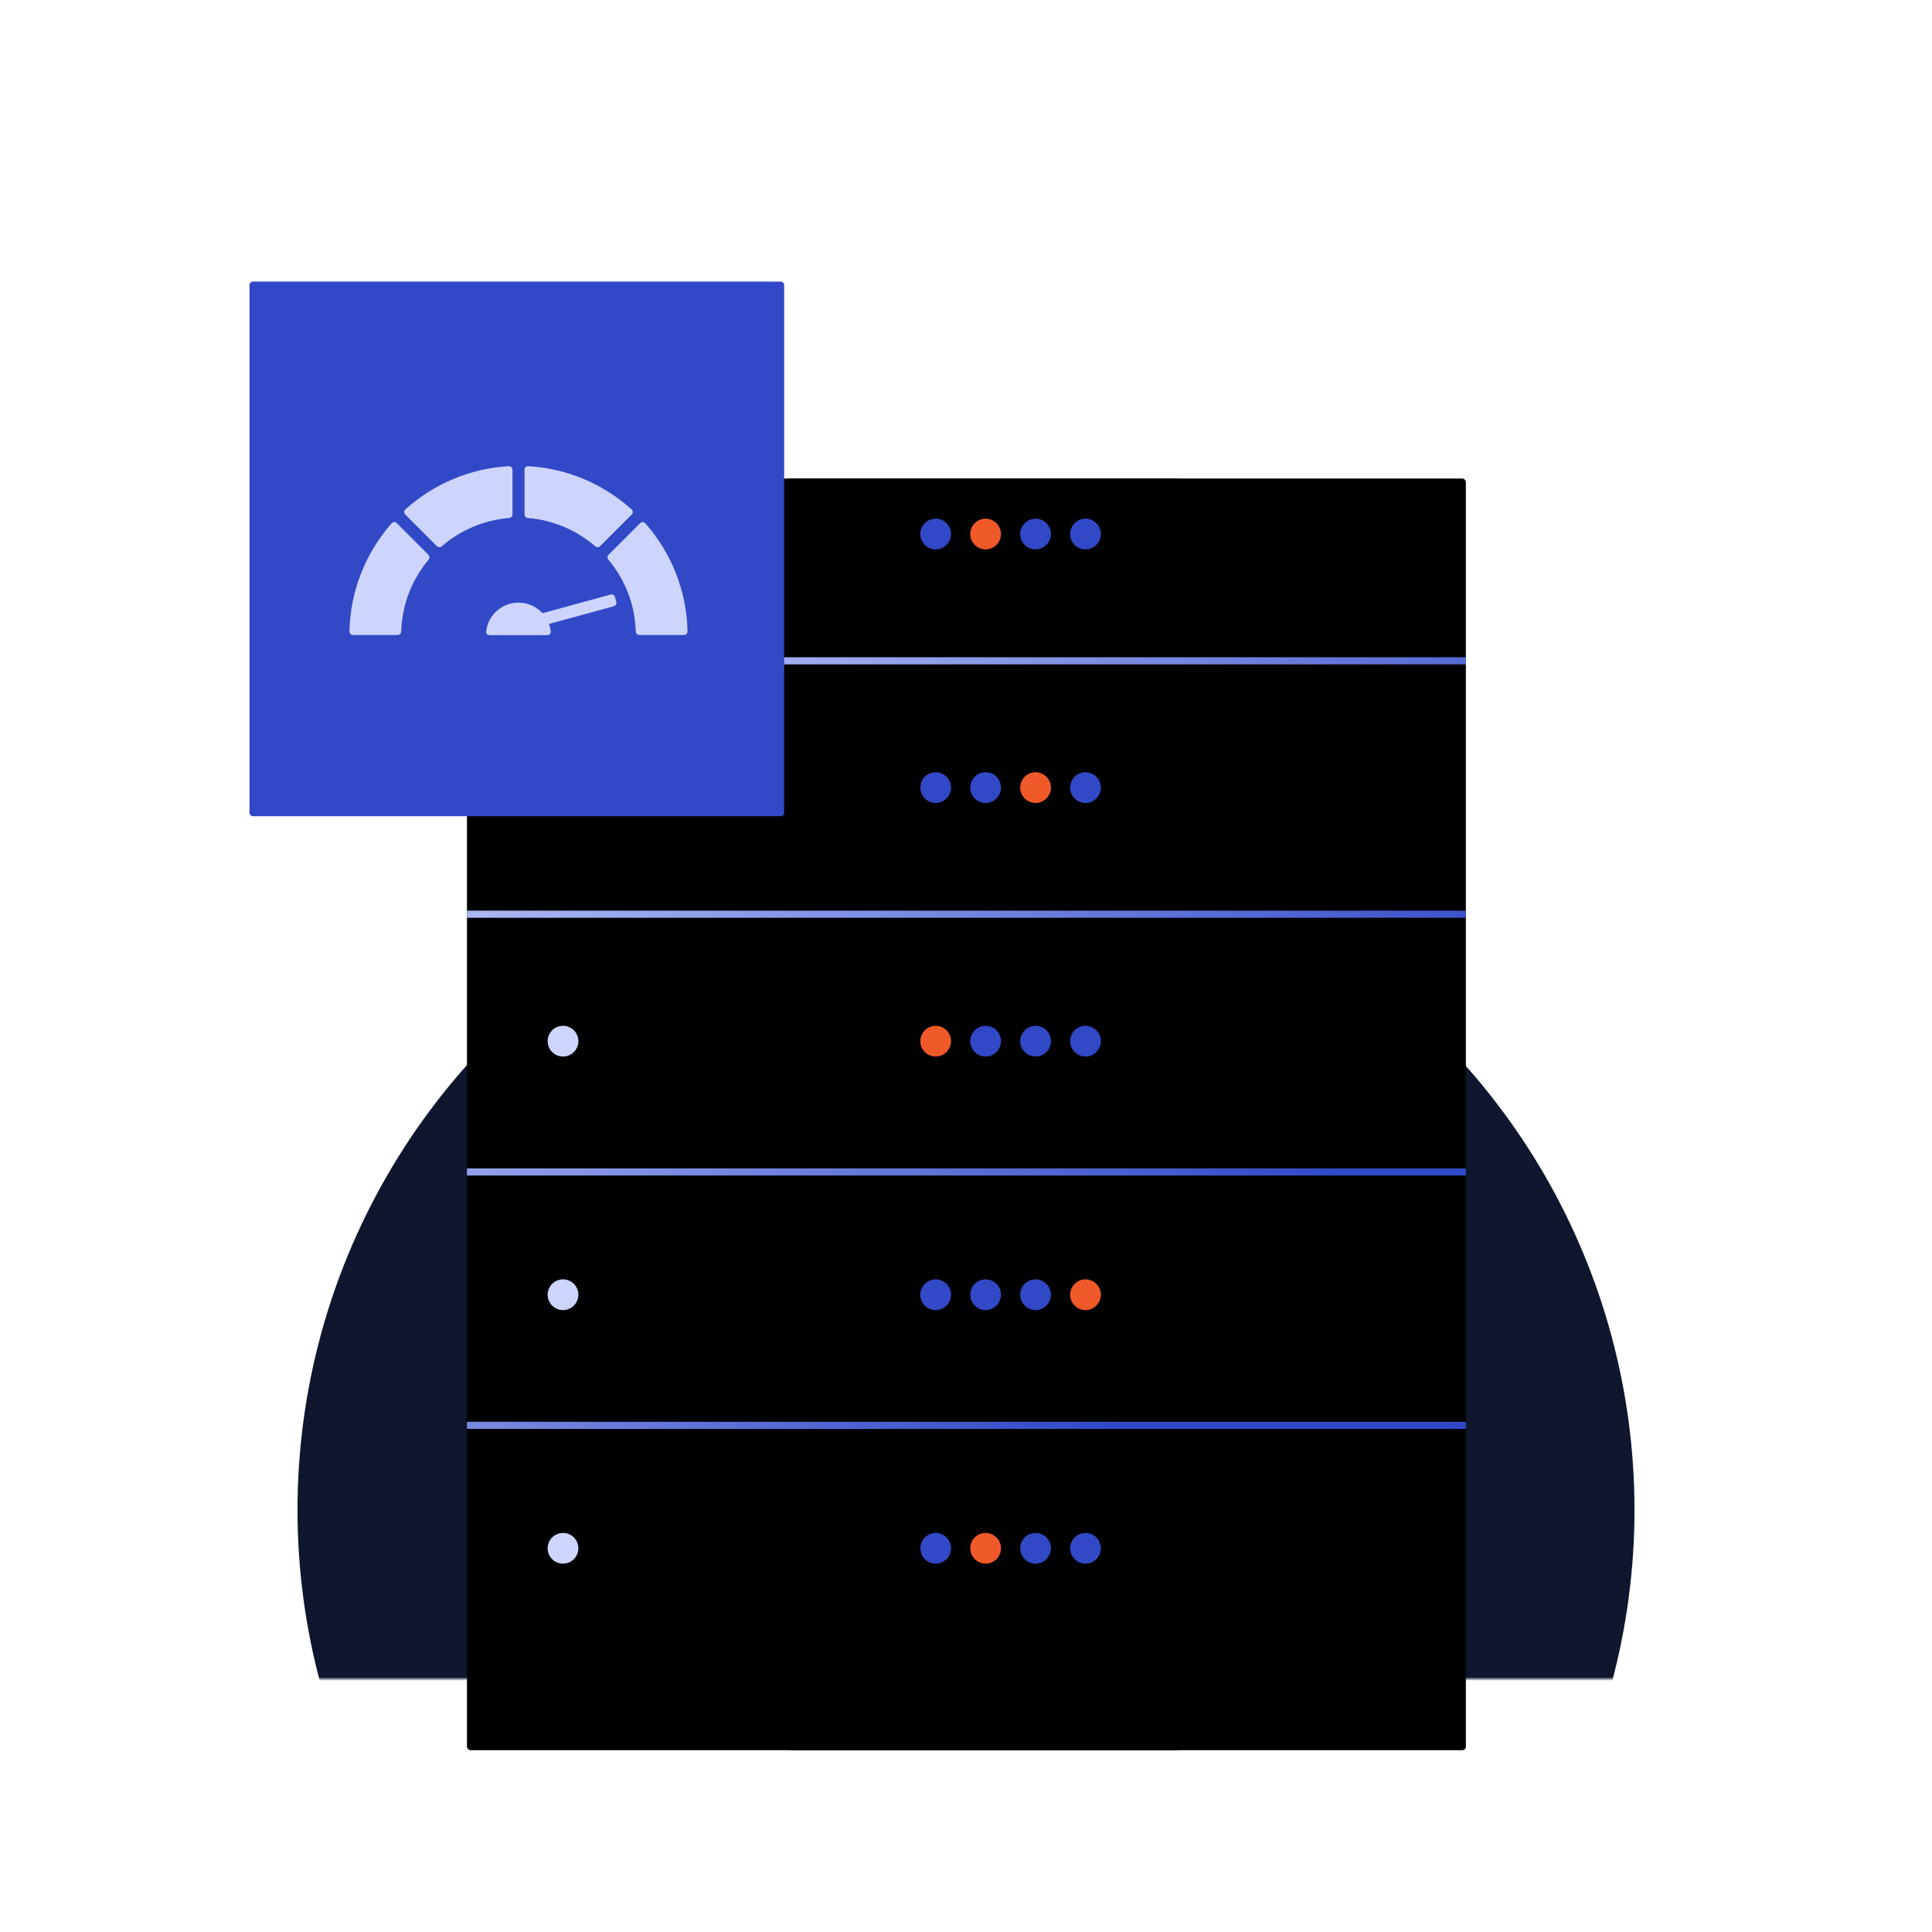
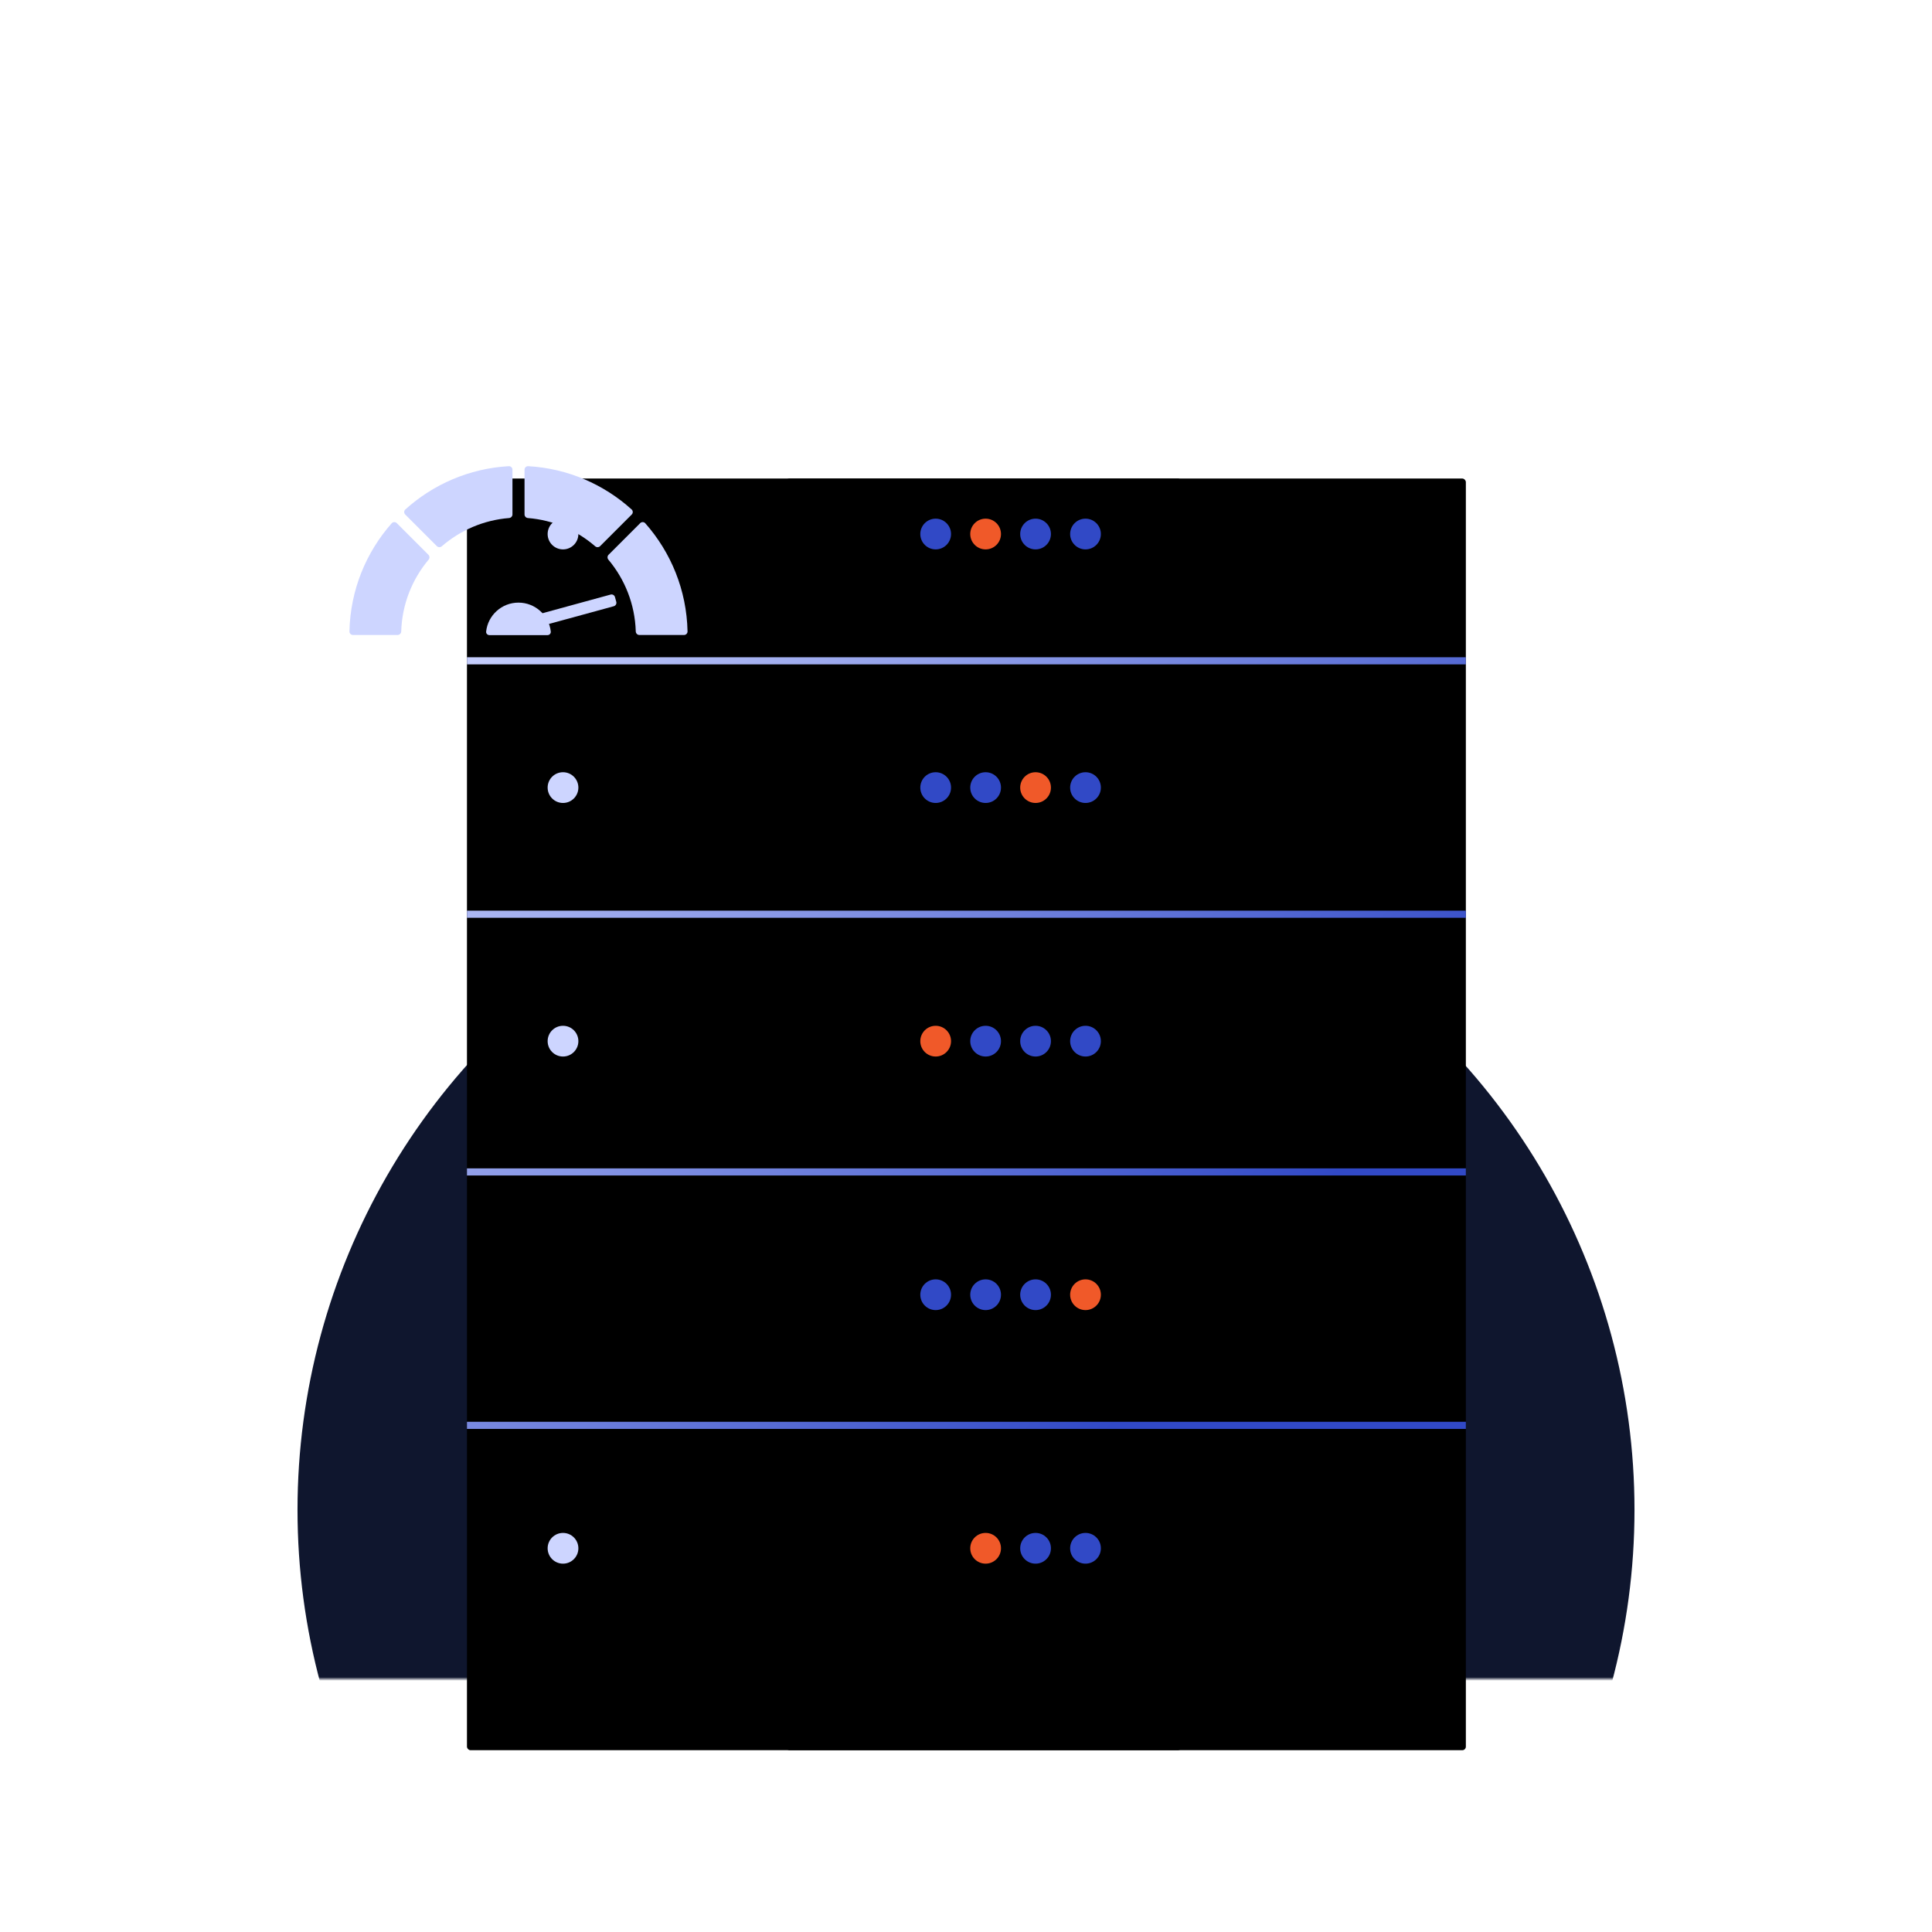
<svg xmlns="http://www.w3.org/2000/svg" width="542" height="542" viewBox="0 0 542 542" fill="none">
  <g clip-path="url(#clip0_10570_33036)">
    <mask id="mask0_10570_33036" style="mask-type:alpha" maskUnits="userSpaceOnUse" x="-22" y="0" width="586" height="471">
      <rect x="-21.084" width="584.169" height="471" fill="#D9D9D9" />
    </mask>
    <g mask="url(#mask0_10570_33036)">
      <g filter="url(#filter0_f_10570_33036)">
        <circle cx="271" cy="423.577" r="187.538" fill="#0F162E" />
      </g>
    </g>
    <g filter="url(#filter1_i_10570_33036)">
      <rect x="220.458" y="114.247" width="190.771" height="356.753" rx="1" fill="black" />
    </g>
    <g filter="url(#filter2_i_10570_33036)">
      <rect x="131" y="114.247" width="200.471" height="356.753" rx="1" fill="black" />
    </g>
    <path d="M131 185.382H411.229M131 256.474H411.229M131 328.772H411.229M131 399.865H411.229" stroke="url(#paint0_linear_10570_33036)" stroke-width="2" />
    <path d="M262.492 154.126C264.873 154.126 266.803 152.196 266.803 149.815C266.803 147.434 264.873 145.503 262.492 145.503C260.111 145.503 258.181 147.434 258.181 149.815C258.181 152.196 260.111 154.126 262.492 154.126Z" fill="#3149C6" />
    <path d="M276.503 154.126C278.884 154.126 280.814 152.196 280.814 149.815C280.814 147.434 278.884 145.503 276.503 145.503C274.122 145.503 272.192 147.434 272.192 149.815C272.192 152.196 274.122 154.126 276.503 154.126Z" fill="#F05929" />
    <path d="M290.515 154.126C292.896 154.126 294.826 152.196 294.826 149.815C294.826 147.434 292.896 145.503 290.515 145.503C288.134 145.503 286.204 147.434 286.204 149.815C286.204 152.196 288.134 154.126 290.515 154.126Z" fill="#3149C6" />
    <path d="M304.526 154.126C306.907 154.126 308.837 152.196 308.837 149.815C308.837 147.434 306.907 145.503 304.526 145.503C302.145 145.503 300.215 147.434 300.215 149.815C300.215 152.196 302.145 154.126 304.526 154.126Z" fill="#3149C6" />
    <path d="M262.492 225.261C264.873 225.261 266.803 223.331 266.803 220.95C266.803 218.569 264.873 216.639 262.492 216.639C260.111 216.639 258.181 218.569 258.181 220.95C258.181 223.331 260.111 225.261 262.492 225.261Z" fill="#3149C6" />
    <path d="M276.503 225.261C278.884 225.261 280.814 223.331 280.814 220.95C280.814 218.569 278.884 216.639 276.503 216.639C274.122 216.639 272.192 218.569 272.192 220.95C272.192 223.331 274.122 225.261 276.503 225.261Z" fill="#3149C6" />
    <path d="M290.515 225.261C292.896 225.261 294.826 223.331 294.826 220.95C294.826 218.569 292.896 216.639 290.515 216.639C288.134 216.639 286.204 218.569 286.204 220.95C286.204 223.331 288.134 225.261 290.515 225.261Z" fill="#F05929" />
    <path d="M304.526 225.261C306.907 225.261 308.837 223.331 308.837 220.95C308.837 218.569 306.907 216.639 304.526 216.639C302.145 216.639 300.215 218.569 300.215 220.95C300.215 223.331 302.145 225.261 304.526 225.261Z" fill="#3149C6" />
    <path d="M262.492 296.396C264.873 296.396 266.803 294.466 266.803 292.085C266.803 289.704 264.873 287.773 262.492 287.773C260.111 287.773 258.181 289.704 258.181 292.085C258.181 294.466 260.111 296.396 262.492 296.396Z" fill="#F05929" />
    <path d="M276.503 296.396C278.884 296.396 280.814 294.466 280.814 292.085C280.814 289.704 278.884 287.773 276.503 287.773C274.122 287.773 272.192 289.704 272.192 292.085C272.192 294.466 274.122 296.396 276.503 296.396Z" fill="#3149C6" />
    <path d="M290.515 296.396C292.896 296.396 294.826 294.466 294.826 292.085C294.826 289.704 292.896 287.773 290.515 287.773C288.134 287.773 286.204 289.704 286.204 292.085C286.204 294.466 288.134 296.396 290.515 296.396Z" fill="#3149C6" />
    <path d="M304.526 296.396C306.907 296.396 308.837 294.466 308.837 292.085C308.837 289.704 306.907 287.773 304.526 287.773C302.145 287.773 300.215 289.704 300.215 292.085C300.215 294.466 302.145 296.396 304.526 296.396Z" fill="#3149C6" />
    <path d="M262.492 367.531C264.873 367.531 266.803 365.6 266.803 363.219C266.803 360.838 264.873 358.908 262.492 358.908C260.111 358.908 258.181 360.838 258.181 363.219C258.181 365.6 260.111 367.531 262.492 367.531Z" fill="#3149C6" />
    <path d="M276.503 367.531C278.884 367.531 280.814 365.6 280.814 363.219C280.814 360.838 278.884 358.908 276.503 358.908C274.122 358.908 272.192 360.838 272.192 363.219C272.192 365.6 274.122 367.531 276.503 367.531Z" fill="#3149C6" />
    <path d="M290.515 367.531C292.896 367.531 294.826 365.6 294.826 363.219C294.826 360.838 292.896 358.908 290.515 358.908C288.134 358.908 286.204 360.838 286.204 363.219C286.204 365.6 288.134 367.531 290.515 367.531Z" fill="#3149C6" />
    <path d="M304.526 367.531C306.907 367.531 308.837 365.6 308.837 363.219C308.837 360.838 306.907 358.908 304.526 358.908C302.145 358.908 300.215 360.838 300.215 363.219C300.215 365.6 302.145 367.531 304.526 367.531Z" fill="#F05929" />
-     <path d="M262.492 438.666C264.873 438.666 266.803 436.736 266.803 434.355C266.803 431.974 264.873 430.043 262.492 430.043C260.111 430.043 258.181 431.974 258.181 434.355C258.181 436.736 260.111 438.666 262.492 438.666Z" fill="#3149C6" />
    <path d="M276.503 438.666C278.884 438.666 280.814 436.736 280.814 434.355C280.814 431.974 278.884 430.043 276.503 430.043C274.122 430.043 272.192 431.974 272.192 434.355C272.192 436.736 274.122 438.666 276.503 438.666Z" fill="#F05929" />
    <path d="M290.515 438.666C292.896 438.666 294.826 436.736 294.826 434.355C294.826 431.974 292.896 430.043 290.515 430.043C288.134 430.043 286.204 431.974 286.204 434.355C286.204 436.736 288.134 438.666 290.515 438.666Z" fill="#3149C6" />
    <path d="M304.526 438.666C306.907 438.666 308.837 436.736 308.837 434.355C308.837 431.974 306.907 430.043 304.526 430.043C302.145 430.043 300.215 431.974 300.215 434.355C300.215 436.736 302.145 438.666 304.526 438.666Z" fill="#3149C6" />
    <path d="M157.945 154.126C160.326 154.126 162.256 152.196 162.256 149.815C162.256 147.434 160.326 145.503 157.945 145.503C155.564 145.503 153.634 147.434 153.634 149.815C153.634 152.196 155.564 154.126 157.945 154.126Z" fill="#CDD5FF" />
    <path d="M157.945 225.261C160.326 225.261 162.256 223.331 162.256 220.95C162.256 218.569 160.326 216.639 157.945 216.639C155.564 216.639 153.634 218.569 153.634 220.95C153.634 223.331 155.564 225.261 157.945 225.261Z" fill="#CDD5FF" />
    <path d="M157.945 296.396C160.326 296.396 162.256 294.466 162.256 292.085C162.256 289.704 160.326 287.773 157.945 287.773C155.564 287.773 153.634 289.704 153.634 292.085C153.634 294.466 155.564 296.396 157.945 296.396Z" fill="#CDD5FF" />
-     <path d="M157.945 367.531C160.326 367.531 162.256 365.6 162.256 363.219C162.256 360.838 160.326 358.908 157.945 358.908C155.564 358.908 153.634 360.838 153.634 363.219C153.634 365.6 155.564 367.531 157.945 367.531Z" fill="#CDD5FF" />
    <path d="M157.945 438.666C160.326 438.666 162.256 436.736 162.256 434.355C162.256 431.974 160.326 430.043 157.945 430.043C155.564 430.043 153.634 431.974 153.634 434.355C153.634 436.736 155.564 438.666 157.945 438.666Z" fill="#CDD5FF" />
-     <path d="M218.991 79H71C70.448 79 70 79.448 70 80V227.991C70 228.543 70.448 228.991 71 228.991H218.991C219.543 228.991 219.991 228.543 219.991 227.991V80C219.991 79.448 219.543 79 218.991 79Z" fill="#3149C6" />
    <path d="M120.185 155.631C120.56 156.005 120.576 156.606 120.236 157.011C115.635 162.496 112.786 169.494 112.557 177.139C112.541 177.691 112.094 178.139 111.542 178.139H99.023C98.471 178.139 98.022 177.691 98.033 177.139C98.275 165.524 102.708 154.927 109.884 146.801C110.26 146.375 110.916 146.362 111.318 146.764L120.185 155.631Z" fill="#CDD5FF" />
    <path d="M142.728 130.782C143.293 130.75 143.763 131.204 143.763 131.77V144.318C143.763 144.85 143.345 145.288 142.815 145.33C135.629 145.903 129.09 148.794 123.943 153.25C123.539 153.601 122.93 153.589 122.551 153.21L113.687 144.346C113.288 143.948 113.297 143.297 113.716 142.919C121.5 135.9 131.606 131.417 142.728 130.782Z" fill="#CDD5FF" />
    <path d="M177.194 142.919C177.612 143.297 177.621 143.947 177.223 144.346L168.358 153.21C167.98 153.589 167.371 153.601 166.966 153.25C161.82 148.794 155.281 145.903 148.1 145.33C147.569 145.288 147.151 144.85 147.151 144.318V131.77C147.151 131.204 147.621 130.75 148.186 130.782C159.308 131.417 169.418 135.9 177.194 142.919Z" fill="#CDD5FF" />
    <path d="M192.881 177.139C192.892 177.691 192.443 178.139 191.891 178.139H179.372C178.82 178.139 178.373 177.691 178.357 177.139C178.127 169.494 175.275 162.492 170.678 157.011C170.338 156.606 170.354 156.005 170.729 155.631L179.596 146.764C179.997 146.362 180.653 146.375 181.029 146.801C188.206 154.927 192.639 165.524 192.881 177.139Z" fill="#CDD5FF" />
    <path d="M154.518 177.183C154.577 177.732 154.124 178.181 153.572 178.181H137.324C136.772 178.181 136.318 177.732 136.378 177.183C136.875 172.612 140.746 169.058 145.446 169.058C150.145 169.058 154.02 172.612 154.518 177.183Z" fill="#CDD5FF" />
    <path d="M171.296 166.801L145.501 173.858C144.968 174.003 144.654 174.553 144.8 175.086L145.166 176.425C145.312 176.957 145.862 177.271 146.395 177.125L172.19 170.069C172.723 169.923 173.036 169.373 172.891 168.84L172.524 167.502C172.379 166.969 171.829 166.655 171.296 166.801Z" fill="#CDD5FF" />
  </g>
  <defs>
    <filter id="filter0_f_10570_33036" x="-16.538" y="136.039" width="575.076" height="575.076" filterUnits="userSpaceOnUse" color-interpolation-filters="sRGB">
      <feFlood flood-opacity="0" result="BackgroundImageFix" />
      <feBlend mode="normal" in="SourceGraphic" in2="BackgroundImageFix" result="shape" />
      <feGaussianBlur stdDeviation="50" result="effect1_foregroundBlur_10570_33036" />
    </filter>
    <filter id="filter1_i_10570_33036" x="220.458" y="114.247" width="190.771" height="376.753" filterUnits="userSpaceOnUse" color-interpolation-filters="sRGB">
      <feFlood flood-opacity="0" result="BackgroundImageFix" />
      <feBlend mode="normal" in="SourceGraphic" in2="BackgroundImageFix" result="shape" />
      <feColorMatrix in="SourceAlpha" type="matrix" values="0 0 0 0 0 0 0 0 0 0 0 0 0 0 0 0 0 0 127 0" result="hardAlpha" />
      <feMorphology radius="5" operator="erode" in="SourceAlpha" result="effect1_innerShadow_10570_33036" />
      <feOffset dy="20" />
      <feGaussianBlur stdDeviation="32.5" />
      <feComposite in2="hardAlpha" operator="arithmetic" k2="-1" k3="1" />
      <feColorMatrix type="matrix" values="0 0 0 0 0.192 0 0 0 0 0.286 0 0 0 0 0.776 0 0 0 1 0" />
      <feBlend mode="normal" in2="shape" result="effect1_innerShadow_10570_33036" />
    </filter>
    <filter id="filter2_i_10570_33036" x="131" y="114.247" width="200.471" height="376.753" filterUnits="userSpaceOnUse" color-interpolation-filters="sRGB">
      <feFlood flood-opacity="0" result="BackgroundImageFix" />
      <feBlend mode="normal" in="SourceGraphic" in2="BackgroundImageFix" result="shape" />
      <feColorMatrix in="SourceAlpha" type="matrix" values="0 0 0 0 0 0 0 0 0 0 0 0 0 0 0 0 0 0 127 0" result="hardAlpha" />
      <feMorphology radius="5" operator="erode" in="SourceAlpha" result="effect1_innerShadow_10570_33036" />
      <feOffset dy="20" />
      <feGaussianBlur stdDeviation="32.5" />
      <feComposite in2="hardAlpha" operator="arithmetic" k2="-1" k3="1" />
      <feColorMatrix type="matrix" values="0 0 0 0 0.192 0 0 0 0 0.286 0 0 0 0 0.776 0 0 0 1 0" />
      <feBlend mode="normal" in2="shape" result="effect1_innerShadow_10570_33036" />
    </filter>
    <linearGradient id="paint0_linear_10570_33036" x1="311.232" y1="401.148" x2="91.63" y2="205.747" gradientUnits="userSpaceOnUse">
      <stop stop-color="#3149C6" />
      <stop offset="1" stop-color="#CDD5FF" />
    </linearGradient>
    <clipPath id="clip0_10570_33036">
      <rect width="542" height="542" fill="white" />
    </clipPath>
  </defs>
</svg>